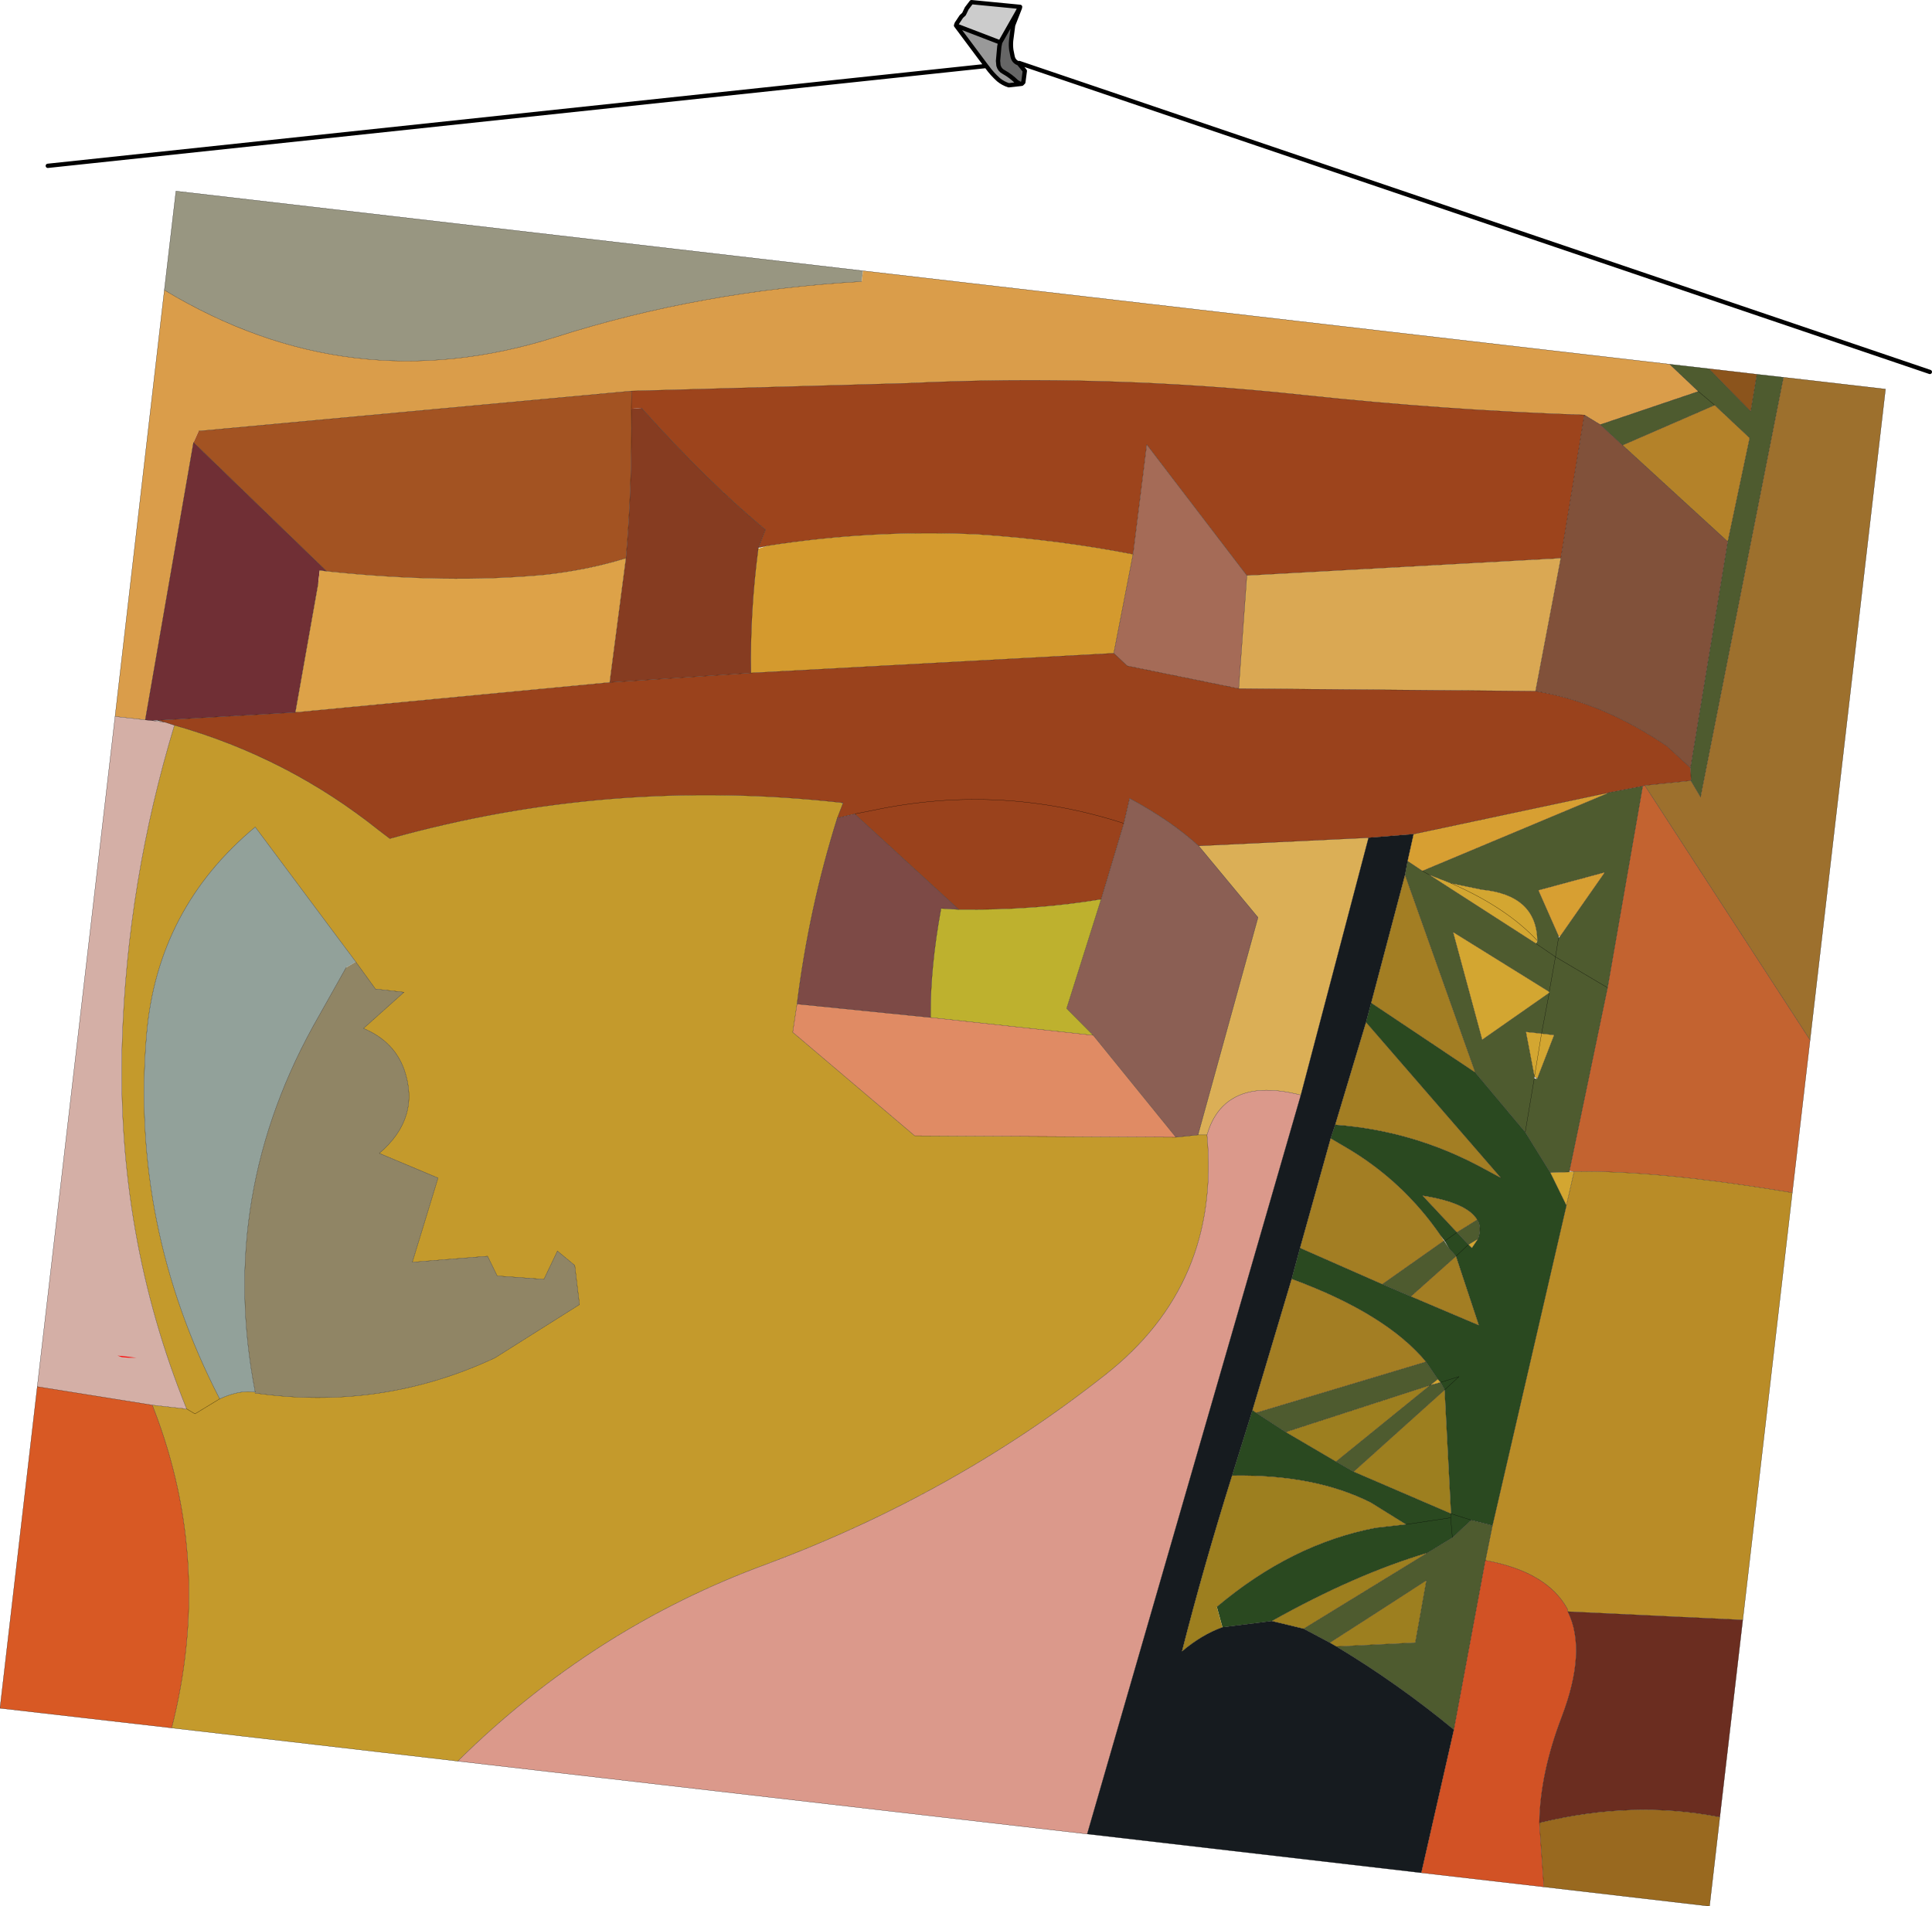
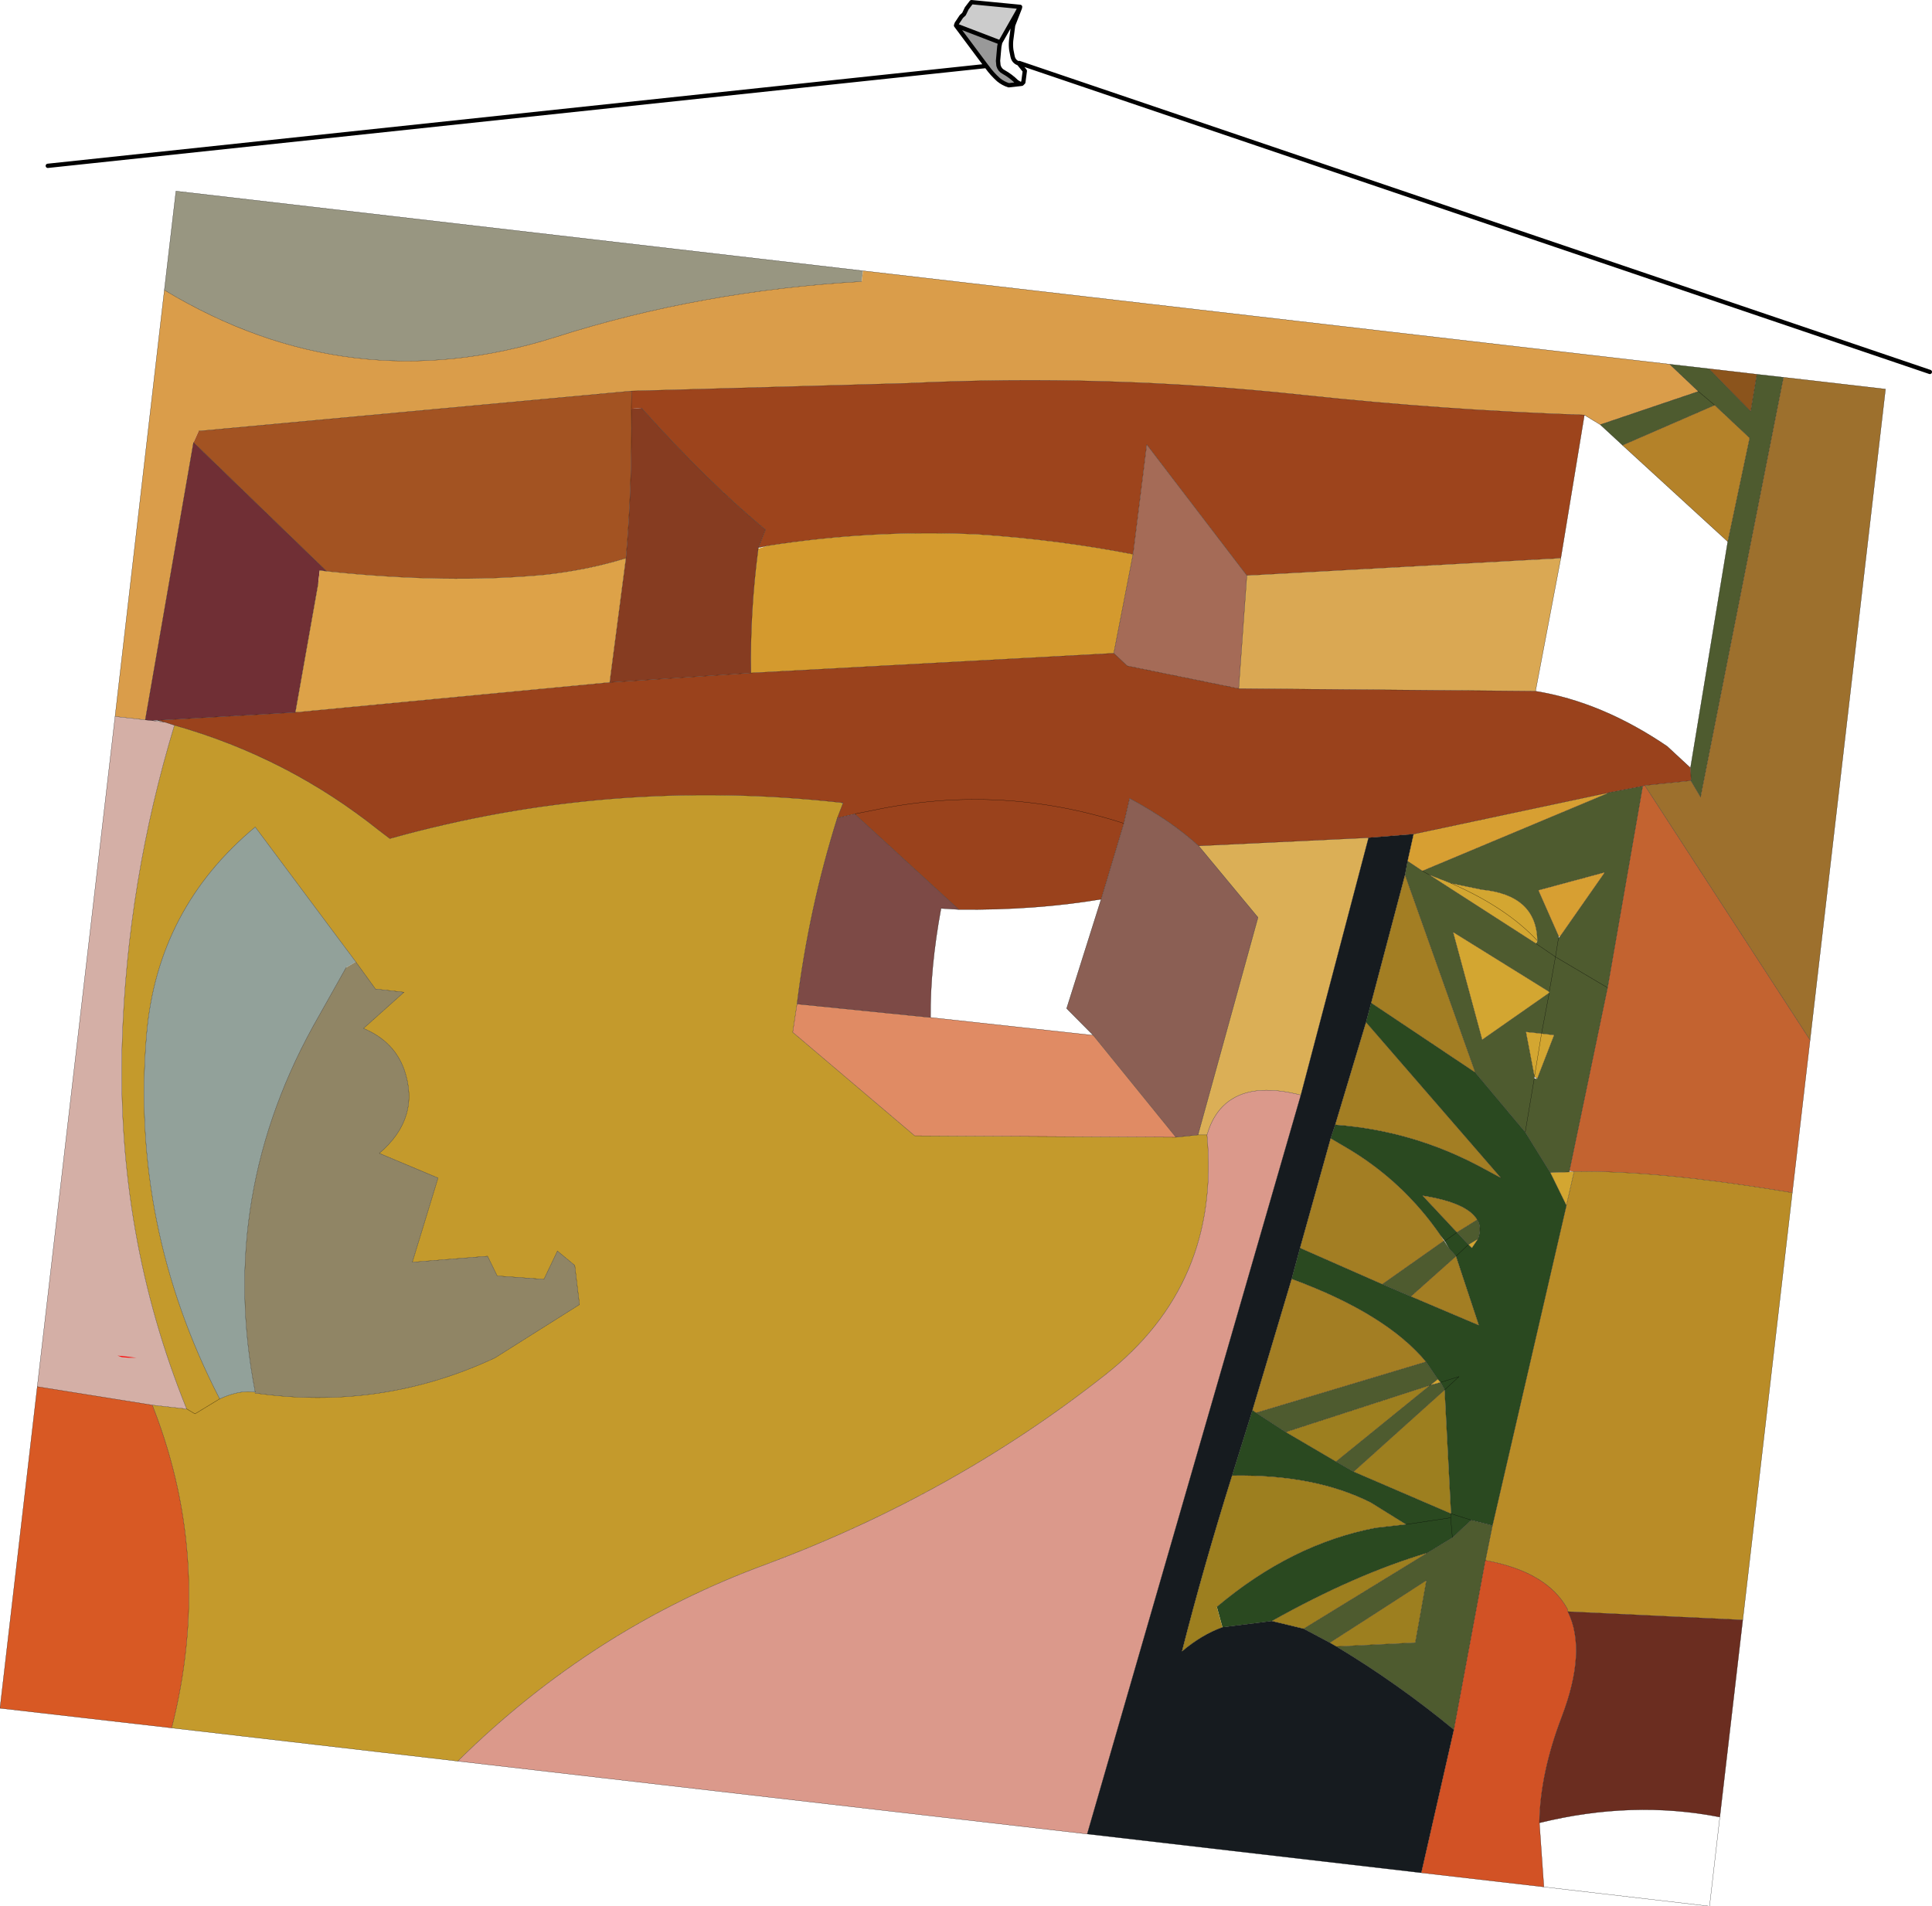
<svg xmlns="http://www.w3.org/2000/svg" height="444.85px" width="450.75px">
  <g transform="matrix(1.0, 0.0, 0.0, 1.0, 225.2, 235.25)">
    <path d="M-186.85 -167.55 L-184.15 -190.65 -23.85 -172.05 -24.15 -169.55 Q-61.75 -167.4 -95.7 -156.55 -143.5 -141.4 -186.85 -167.55" fill="#989681" fill-rule="evenodd" stroke="none" />
    <path d="M148.15 -136.15 L144.45 -138.4 Q111.55 -139.55 78.9 -143.05 32.65 -148.05 -13.75 -145.8 L-77.85 -144.0 -178.85 -134.65 -180.05 -132.0 -191.3 -67.25 -198.35 -68.05 -186.85 -167.55 Q-143.5 -141.4 -95.7 -156.55 -61.75 -167.4 -24.15 -169.55 L-23.85 -172.05 164.35 -150.25 171.05 -143.9 148.15 -136.15" fill="#da9d4a" fill-rule="evenodd" stroke="none" />
    <path d="M-184.5 -66.0 Q-158.05 -58.5 -136.75 -41.45 L-134.25 -39.55 Q-82.85 -53.95 -28.95 -47.95 L-28.55 -47.7 -29.85 -44.35 Q-36.45 -23.35 -39.25 -0.95 L-40.25 5.65 -11.8 29.8 49.15 30.15 54.3 29.6 56.4 29.6 Q59.6 64.4 32.7 85.55 -2.45 113.35 -46.3 129.75 -86.8 144.55 -118.4 175.75 L-185.15 168.0 Q-175.4 129.7 -189.3 93.6 L-189.65 92.65 -181.65 93.55 -179.7 94.7 -173.95 91.2 -179.7 94.7 -181.65 93.55 Q-198.05 53.05 -196.7 8.1 -195.55 -29.5 -184.5 -66.0 M-165.7 89.85 Q-136.3 94.05 -109.75 81.65 L-90.0 69.2 -91.1 60.05 -95.15 56.7 -98.3 63.3 -109.2 62.5 -111.45 57.9 -129.0 59.3 -123.0 39.65 -136.7 33.9 Q-127.0 25.6 -130.9 14.35 -133.3 7.7 -140.4 4.75 L-130.95 -3.7 -137.6 -4.45 -142.2 -10.8 -165.65 -42.25 Q-188.5 -23.25 -191.0 6.15 -194.8 50.75 -173.95 91.2 -169.05 89.0 -165.65 89.65 L-165.7 89.85" fill="#c49a2c" fill-rule="evenodd" stroke="none" />
    <path d="M-142.2 -10.8 L-144.45 -9.45 -150.8 1.85 Q-174.65 43.35 -165.65 89.65 -169.05 89.0 -173.95 91.2 -194.8 50.75 -191.0 6.15 -188.5 -23.25 -165.65 -42.25 L-142.2 -10.8" fill="#92a19a" fill-rule="evenodd" stroke="none" />
    <path d="M-142.2 -10.8 L-137.6 -4.45 -130.95 -3.7 -140.4 4.75 Q-133.3 7.7 -130.9 14.35 -127.0 25.6 -136.7 33.9 L-123.0 39.65 -129.0 59.3 -111.45 57.9 -109.2 62.5 -98.3 63.3 -95.15 56.7 -91.1 60.05 -90.0 69.2 -109.75 81.65 Q-136.3 94.05 -165.7 89.85 L-165.55 89.65 -165.65 89.65 Q-174.65 43.35 -150.8 1.85 L-144.45 -9.45 -142.2 -10.8" fill="#908565" fill-rule="evenodd" stroke="none" />
    <path d="M54.45 -37.85 L94.1 -39.75 78.3 20.3 Q68.0 17.65 62.3 21.2 58.1 23.75 56.4 29.6 L54.3 29.6 68.3 -21.15 54.45 -37.85" fill="#dbaf56" fill-rule="evenodd" stroke="none" />
    <path d="M-186.7 -66.7 L-184.5 -66.0 Q-195.55 -29.5 -196.7 8.1 -198.05 53.05 -181.65 93.55 L-189.65 92.65 -216.5 88.35 -198.35 -68.05 -191.3 -67.25 -189.9 -67.1 -186.7 -66.7" fill="#d4afa6" fill-rule="evenodd" stroke="none" />
    <path d="M-185.15 168.0 L-225.2 163.4 -216.5 88.35 -189.65 92.65 -189.3 93.6 Q-175.4 129.7 -185.15 168.0" fill="#d85924" fill-rule="evenodd" stroke="none" />
    <path d="M28.45 192.75 L-118.4 175.75 Q-86.8 144.55 -46.3 129.75 -2.45 113.35 32.7 85.55 59.6 64.4 56.4 29.6 58.1 23.75 62.3 21.2 68.0 17.65 78.3 20.3 L28.45 192.75" fill="#db998b" fill-rule="evenodd" stroke="none" />
    <path d="M94.1 -39.75 L104.6 -40.6 103.2 -34.3 102.6 -31.1 94.7 -1.2 93.5 3.3 86.3 27.25 85.25 30.4 78.1 56.0 76.15 63.2 67.0 93.85 62.25 109.1 Q55.6 130.3 50.55 150.15 55.15 146.25 60.0 144.5 L71.5 143.05 78.95 144.85 85.05 148.1 86.6 149.0 Q100.9 157.6 114.0 168.4 L106.4 201.8 28.45 192.75 78.3 20.3 94.1 -39.75" fill="#161b1f" fill-rule="evenodd" stroke="none" />
    <path d="M158.05 -51.8 L158.55 -51.95 197.1 7.45 192.95 43.1 Q161.8 37.85 142.05 38.15 L140.95 38.0 149.85 -4.75 158.05 -51.8" fill="#c36330" fill-rule="evenodd" stroke="none" />
    <path d="M192.95 43.1 L181.4 142.8 140.6 140.85 140.45 140.15 Q135.65 131.5 121.35 128.9 L123.0 120.75 140.25 46.05 142.05 38.15 Q161.8 37.85 192.95 43.1" fill="#b98c27" fill-rule="evenodd" stroke="none" />
    <path d="M119.0 15.05 L130.65 28.95 136.5 38.4 140.25 46.05 123.0 120.75 118.05 119.5 113.35 118.0 118.05 119.5 113.65 123.6 107.9 127.1 Q91.05 132.1 71.5 143.05 L60.0 144.5 58.7 139.75 Q76.15 125.05 95.8 121.3 L102.85 120.5 113.25 118.95 113.65 123.6 113.25 118.95 102.85 120.5 94.65 115.4 Q81.5 108.75 62.25 109.1 L67.0 93.85 67.85 94.45 74.75 98.95 86.5 105.85 90.6 108.2 113.35 118.0 111.85 89.1 115.2 86.0 110.9 87.35 115.2 86.0 111.85 89.1 110.9 87.35 110.25 86.6 107.5 82.55 Q98.15 71.3 76.15 63.2 L78.1 56.0 Q87.7 60.2 97.3 64.45 L103.95 67.3 119.85 74.05 114.5 57.9 117.4 55.2 114.5 57.9 112.9 56.1 111.9 54.35 110.9 53.05 Q102.0 40.1 88.4 32.25 L85.25 30.4 86.3 27.25 Q104.7 28.6 120.9 37.45 L125.0 39.65 93.5 3.3 94.7 -1.2 119.0 15.05 M114.7 52.35 L111.9 54.35 114.7 52.35 117.4 55.2 118.2 56.0 119.65 53.85 Q120.6 51.15 119.45 49.4 117.1 45.4 106.65 43.75 L114.7 52.35 M113.25 118.95 L113.35 118.0 113.25 118.95" fill="#2a4920" fill-rule="evenodd" stroke="none" />
    <path d="M169.2 -56.05 L177.9 -108.85 183.0 -133.0 183.0 -133.05 174.85 -140.7 171.05 -143.9 174.85 -140.7 153.35 -131.35 148.15 -136.15 171.05 -143.9 164.35 -150.25 173.5 -149.2 183.25 -139.25 184.7 -147.9 190.9 -147.2 171.55 -49.25 169.3 -53.05 169.35 -53.25 169.2 -56.05 M150.45 -50.35 L158.05 -51.8 149.85 -4.75 137.7 -11.95 136.25 -3.8 137.7 -11.95 149.85 -4.75 140.95 38.0 140.9 38.25 136.5 38.4 130.65 28.95 119.0 15.05 102.6 -31.1 103.2 -34.3 106.65 -32.0 150.45 -50.35 M108.15 -31.15 L106.65 -32.0 108.15 -31.15 133.15 -15.05 133.5 -15.7 Q133.3 -26.4 120.5 -27.65 L113.25 -29.15 108.15 -31.15 M138.4 -16.3 L137.7 -11.95 133.15 -15.05 137.7 -11.95 138.4 -16.3 138.7 -16.6 149.25 -31.7 133.7 -27.5 138.45 -16.75 138.4 -16.3 M136.25 -3.8 L113.8 -17.75 120.6 7.4 136.25 -3.55 136.25 -3.8 M132.8 16.0 L132.75 16.45 133.45 16.5 137.4 6.3 134.45 5.95 130.8 5.55 132.8 16.0 M136.25 -3.55 L134.45 5.95 136.25 -3.55 M119.45 49.4 Q120.6 51.15 119.65 53.85 L117.4 55.2 114.7 52.35 119.45 49.4 M103.95 67.3 L97.3 64.45 111.7 54.3 112.9 56.1 114.5 57.9 103.95 67.3 M107.5 82.55 L110.25 86.6 108.5 88.0 74.75 98.95 67.85 94.45 107.5 82.55 M118.05 119.5 L123.0 120.75 121.35 128.9 114.0 168.4 Q100.9 157.6 86.6 149.0 L105.0 148.1 107.6 133.55 Q96.35 140.85 85.05 148.1 L78.95 144.85 107.9 127.1 113.65 123.6 118.05 119.5 M130.65 28.95 L132.75 16.45 130.65 28.95 M110.9 87.35 L111.85 89.1 90.6 108.2 86.5 105.85 108.5 88.0 110.9 87.35" fill="#4e5b2f" fill-rule="evenodd" stroke="none" />
    <path d="M135.0 205.1 L106.4 201.8 114.0 168.4 121.35 128.9 Q135.65 131.5 140.45 140.15 L140.6 140.85 Q145.1 149.95 139.15 165.5 134.15 178.6 133.95 190.15 L135.0 205.1" fill="#d25225" fill-rule="evenodd" stroke="none" />
    <path d="M181.4 142.8 L176.05 188.8 Q155.65 184.8 133.95 190.15 134.15 178.6 139.15 165.5 145.1 149.95 140.6 140.85 L181.4 142.8" fill="#6b2d20" fill-rule="evenodd" stroke="none" />
    <path d="M158.55 -51.95 L169.1 -53.05 169.3 -53.05 171.55 -49.25 190.9 -147.2 214.7 -144.45 197.1 7.45 158.55 -51.95" fill="#9d702d" fill-rule="evenodd" stroke="none" />
    <path d="M94.7 -1.2 L102.6 -31.1 119.0 15.05 94.7 -1.2 M93.5 3.3 L125.0 39.65 120.9 37.45 Q104.7 28.6 86.3 27.25 L93.5 3.3 M85.25 30.4 L88.4 32.25 Q102.0 40.1 110.9 53.05 L111.7 54.3 97.3 64.45 Q87.7 60.2 78.1 56.0 L85.25 30.4 M114.7 52.35 L106.65 43.75 Q117.1 45.4 119.45 49.4 L114.7 52.35 M114.5 57.9 L119.85 74.05 103.95 67.3 114.5 57.9 M76.15 63.2 Q98.15 71.3 107.5 82.55 L67.85 94.45 67.0 93.85 76.15 63.2" fill="#a37e23" fill-rule="evenodd" stroke="none" />
    <path d="M184.7 -147.9 L183.25 -139.25 173.5 -149.2 184.7 -147.9" fill="#8b541c" fill-rule="evenodd" stroke="none" />
    <path d="M177.9 -108.85 L153.35 -131.35 174.85 -140.7 183.0 -133.05 183.0 -133.0 177.9 -108.85" fill="#b48229" fill-rule="evenodd" stroke="none" />
    <path d="M104.6 -40.6 L150.45 -50.35 106.65 -32.0 103.2 -34.3 104.6 -40.6 M138.45 -16.75 L133.7 -27.5 149.25 -31.7 138.7 -16.6 138.45 -16.75" fill="#d79f32" fill-rule="evenodd" stroke="none" />
    <path d="M108.15 -31.15 L113.25 -29.15 120.5 -27.65 Q133.3 -26.4 133.5 -15.7 L133.15 -15.05 108.15 -31.15 M136.25 -3.8 L136.25 -3.55 120.6 7.4 113.8 -17.75 136.25 -3.8 M113.25 -29.15 Q126.25 -23.5 133.5 -15.7 126.25 -23.5 113.25 -29.15 M133.45 16.5 L132.8 16.0 130.8 5.55 134.45 5.95 137.4 6.3 133.45 16.5 M132.8 16.0 L134.45 5.95 132.8 16.0 M119.65 53.85 L118.2 56.0 117.4 55.2 119.65 53.85 M110.25 86.6 L110.9 87.35 108.5 88.0 110.25 86.6 M140.25 46.05 L136.5 38.4 140.9 38.25 142.05 38.15 140.25 46.05" fill="#d3a631" fill-rule="evenodd" stroke="none" />
    <path d="M111.85 89.1 L113.35 118.0 90.6 108.2 111.85 89.1 M108.5 88.0 L86.5 105.85 74.75 98.95 108.5 88.0 M58.7 139.75 L60.0 144.5 Q55.15 146.25 50.55 150.15 55.6 130.3 62.25 109.1 81.5 108.75 94.65 115.4 L102.85 120.5 95.8 121.3 Q76.15 125.05 58.7 139.75 M71.5 143.05 Q91.05 132.1 107.9 127.1 L78.95 144.85 71.5 143.05 M85.05 148.1 Q96.35 140.85 107.6 133.55 L105.0 148.1 86.6 149.0 85.05 148.1" fill="#9d7f1f" fill-rule="evenodd" stroke="none" />
-     <path d="M176.05 188.8 L173.65 209.6 135.0 205.1 133.95 190.15 Q155.65 184.8 176.05 188.8" fill="#99691f" fill-rule="evenodd" stroke="none" />
-     <path d="M138.95 -105.0 L144.45 -138.4 148.15 -136.15 153.35 -131.35 177.9 -108.85 169.2 -56.05 163.75 -61.1 Q148.5 -71.45 133.05 -73.95 L138.95 -105.0" fill="#81513a" fill-rule="evenodd" stroke="none" />
    <path d="M144.45 -138.4 L138.95 -105.0 65.7 -100.95 42.35 -131.5 39.15 -105.9 Q21.7 -109.3 3.1 -110.55 -21.35 -111.75 -46.1 -107.9 L-48.25 -107.45 -46.6 -111.65 Q-59.75 -122.45 -75.55 -140.05 L-77.9 -139.85 -77.85 -144.0 -13.75 -145.8 Q32.65 -148.05 78.9 -143.05 111.55 -139.55 144.45 -138.4" fill="#9d441c" fill-rule="evenodd" stroke="none" />
    <path d="M138.95 -105.0 L133.05 -73.95 63.8 -74.55 65.7 -100.95 138.95 -105.0" fill="#daa853" fill-rule="evenodd" stroke="none" />
    <path d="M-46.1 -107.9 Q-21.35 -111.75 3.1 -110.55 21.7 -109.3 39.15 -105.9 L34.65 -82.8 -50.0 -78.2 Q-50.25 -92.4 -48.3 -107.2 L-46.1 -107.9" fill="#d49a2e" fill-rule="evenodd" stroke="none" />
    <path d="M39.15 -105.9 L42.35 -131.5 65.7 -100.95 63.8 -74.55 37.8 -79.85 34.65 -82.8 39.15 -105.9" fill="#a56b57" fill-rule="evenodd" stroke="none" />
    <path d="M133.05 -73.95 Q148.5 -71.45 163.75 -61.1 L169.2 -56.05 169.35 -53.25 169.1 -53.05 158.55 -51.95 158.05 -51.8 150.45 -50.35 104.6 -40.6 94.1 -39.75 54.45 -37.85 Q48.15 -43.65 38.35 -48.95 L37.0 -43.1 31.7 -25.4 Q16.3 -22.8 -1.5 -23.0 L-25.8 -45.3 -29.85 -44.35 -28.55 -47.7 -28.5 -47.9 -28.95 -47.95 Q-82.85 -53.95 -134.25 -39.55 L-136.75 -41.45 Q-158.05 -58.5 -184.5 -66.0 L-186.7 -66.7 -188.5 -67.15 -156.3 -69.0 -82.95 -76.0 -50.0 -78.2 34.65 -82.8 37.8 -79.85 63.8 -74.55 133.05 -73.95 M37.0 -43.1 Q8.15 -52.45 -21.5 -46.15 L-25.8 -45.3 -21.5 -46.15 Q8.15 -52.45 37.0 -43.1" fill="#9a421c" fill-rule="evenodd" stroke="none" />
    <path d="M37.0 -43.1 L38.35 -48.95 Q48.15 -43.65 54.45 -37.85 L68.3 -21.15 54.3 29.6 49.15 30.15 29.85 6.35 23.65 0.1 31.7 -25.4 37.0 -43.1" fill="#8b5f54" fill-rule="evenodd" stroke="none" />
-     <path d="M31.7 -25.4 L23.65 0.1 29.85 6.35 -8.1 2.2 Q-8.2 -9.4 -5.65 -23.25 L-1.5 -23.0 Q16.3 -22.8 31.7 -25.4" fill="#beb12e" fill-rule="evenodd" stroke="none" />
    <path d="M29.85 6.35 L49.15 30.15 -11.8 29.8 -40.25 5.65 -39.25 -0.95 -8.1 2.2 29.85 6.35" fill="#e08b64" fill-rule="evenodd" stroke="none" />
    <path d="M-156.3 -69.0 L-188.5 -67.15 -189.9 -67.1 -191.3 -67.25 -180.05 -132.0 -149.0 -101.95 -150.6 -102.15 -150.95 -99.2 -156.3 -69.0" fill="#702f35" fill-rule="evenodd" stroke="none" />
    <path d="M-77.85 -144.0 L-77.9 -139.85 Q-77.7 -121.5 -79.15 -105.0 -87.8 -102.3 -97.9 -101.15 -120.85 -98.95 -149.0 -101.95 L-180.05 -132.0 -178.85 -134.65 -77.85 -144.0" fill="#a35322" fill-rule="evenodd" stroke="none" />
    <path d="M-77.9 -139.85 L-75.55 -140.05 Q-59.75 -122.45 -46.6 -111.65 L-48.25 -107.45 -48.3 -107.2 Q-50.25 -92.4 -50.0 -78.2 L-82.95 -76.0 -79.15 -105.0 Q-77.7 -121.5 -77.9 -139.85" fill="#863c21" fill-rule="evenodd" stroke="none" />
    <path d="M-82.95 -76.0 L-156.3 -69.0 -150.95 -99.2 -150.6 -102.15 -149.0 -101.95 Q-120.85 -98.95 -97.9 -101.15 -87.8 -102.3 -79.15 -105.0 L-82.95 -76.0" fill="#dda248" fill-rule="evenodd" stroke="none" />
    <path d="M-29.85 -44.35 L-25.8 -45.3 -1.5 -23.0 -5.65 -23.25 Q-8.2 -9.4 -8.1 2.2 L-39.25 -0.95 Q-36.45 -23.35 -29.85 -44.35" fill="#7d4a46" fill-rule="evenodd" stroke="none" />
    <path d="M144.45 -138.4 L138.95 -105.0 133.05 -73.95 Q148.5 -71.45 163.75 -61.1 L169.2 -56.05 177.9 -108.85 153.35 -131.35 148.15 -136.15 144.45 -138.4 Q111.55 -139.55 78.9 -143.05 32.65 -148.05 -13.75 -145.8 L-77.85 -144.0 -77.9 -139.85 Q-77.7 -121.5 -79.15 -105.0 L-82.95 -76.0 -156.3 -69.0 -188.5 -67.15 -186.7 -66.7 -184.5 -66.0 Q-158.05 -58.5 -136.75 -41.45 L-134.25 -39.55 Q-82.85 -53.95 -28.95 -47.95 L-28.5 -47.9 -28.55 -47.7 -29.85 -44.35 -25.8 -45.3 -21.5 -46.15 Q8.15 -52.45 37.0 -43.1 L38.35 -48.95 Q48.15 -43.65 54.45 -37.85 L94.1 -39.75 104.6 -40.6 150.45 -50.35 158.05 -51.8 158.55 -51.95 169.1 -53.05 169.35 -53.25 169.2 -56.05 M-75.55 -140.05 Q-59.75 -122.45 -46.6 -111.65 L-48.25 -107.45 -46.1 -107.9 Q-21.35 -111.75 3.1 -110.55 21.7 -109.3 39.15 -105.9 L42.35 -131.5 65.7 -100.95 138.95 -105.0 M63.8 -74.55 L37.8 -79.85 34.65 -82.8 -50.0 -78.2 -82.95 -76.0 M37.0 -43.1 L31.7 -25.4 23.65 0.1 29.85 6.35 49.15 30.15 54.3 29.6 68.3 -21.15 54.45 -37.85 M94.7 -1.2 L102.6 -31.1 103.2 -34.3 104.6 -40.6 M103.2 -34.3 L106.65 -32.0 150.45 -50.35 M106.65 -32.0 L108.15 -31.15 113.25 -29.15 120.5 -27.65 Q133.3 -26.4 133.5 -15.7 126.25 -23.5 113.25 -29.15 M133.15 -15.05 L137.7 -11.95 138.4 -16.3 138.45 -16.75 133.7 -27.5 149.25 -31.7 138.7 -16.6 138.4 -16.3 M136.25 -3.8 L137.7 -11.95 149.85 -4.75 158.05 -51.8 M136.25 -3.8 L113.8 -17.75 120.6 7.4 136.25 -3.55 136.25 -3.8 M108.15 -31.15 L133.15 -15.05 M39.15 -105.9 L34.65 -82.8 M63.8 -74.55 L133.05 -73.95 M65.7 -100.95 L63.8 -74.55 M173.5 -149.2 L164.35 -150.25 171.05 -143.9 174.85 -140.7 183.0 -133.05 M183.0 -133.0 L177.9 -108.85 M190.9 -147.2 L184.7 -147.9 183.25 -139.25 173.5 -149.2 184.7 -147.9 M197.1 7.45 L214.7 -144.45 190.9 -147.2 171.55 -49.25 169.3 -53.05 169.1 -53.05 M169.35 -53.25 L169.3 -53.05 M148.15 -136.15 L171.05 -143.9 M174.85 -140.7 L153.35 -131.35 M197.1 7.45 L192.95 43.1 181.4 142.8 176.05 188.8 173.65 209.6 135.0 205.1 106.4 201.8 28.45 192.75 -118.4 175.75 -185.15 168.0 -225.2 163.4 -216.5 88.35 -198.35 -68.05 -186.85 -167.55 -184.15 -190.65 -23.85 -172.05 164.35 -150.25 M132.8 16.0 L132.75 16.45 130.65 28.95 119.0 15.05 94.7 -1.2 93.5 3.3 125.0 39.65 120.9 37.45 Q104.7 28.6 86.3 27.25 L85.25 30.4 88.4 32.25 Q102.0 40.1 110.9 53.05 L111.9 54.35 114.7 52.35 106.65 43.75 Q117.1 45.4 119.45 49.4 120.6 51.15 119.65 53.85 L118.2 56.0 117.4 55.2 114.5 57.9 119.85 74.05 103.95 67.3 97.3 64.45 Q87.7 60.2 78.1 56.0 L76.15 63.2 Q98.15 71.3 107.5 82.55 L110.25 86.6 110.9 87.35 115.2 86.0 111.85 89.1 113.35 118.0 118.05 119.5 123.0 120.75 140.25 46.05 136.5 38.4 140.9 38.25 140.95 38.0 149.85 -4.75 M133.45 16.5 L132.8 16.0 130.8 5.55 134.45 5.95 136.25 -3.55 M133.45 16.5 L137.4 6.3 134.45 5.95 132.8 16.0 M136.5 38.4 L130.65 28.95 M142.05 38.15 L140.9 38.25 M140.25 46.05 L142.05 38.15 Q161.8 37.85 192.95 43.1 M86.3 27.25 L93.5 3.3 M119.65 53.85 L117.4 55.2 114.7 52.35 119.45 49.4 M111.9 54.35 L111.7 54.3 97.3 64.45 M112.9 56.1 L111.9 54.35 M114.5 57.9 L112.9 56.1 M114.5 57.9 L103.95 67.3 M111.85 89.1 L110.9 87.35 108.5 88.0 86.5 105.85 90.6 108.2 111.85 89.1 M110.25 86.6 L108.5 88.0 74.75 98.95 86.5 105.85 M56.4 29.6 Q58.1 23.75 62.3 21.2 68.0 17.65 78.3 20.3 L94.1 -39.75 M56.4 29.6 L54.3 29.6 M67.0 93.85 L67.85 94.45 107.5 82.55 M67.85 94.45 L74.75 98.95 M67.0 93.85 L76.15 63.2 M-118.4 175.75 Q-86.8 144.55 -46.3 129.75 -2.45 113.35 32.7 85.55 59.6 64.4 56.4 29.6 M60.0 144.5 L71.5 143.05 Q91.05 132.1 107.9 127.1 L113.65 123.6 113.25 118.95 102.85 120.5 95.8 121.3 Q76.15 125.05 58.7 139.75 M78.95 144.85 L71.5 143.05 M60.0 144.5 Q55.15 146.25 50.55 150.15 55.6 130.3 62.25 109.1 L67.0 93.85 M140.6 140.85 L140.45 140.15 Q135.65 131.5 121.35 128.9 L114.0 168.4 106.4 201.8 M113.35 118.0 L113.25 118.95 M113.65 123.6 L118.05 119.5 M86.6 149.0 L105.0 148.1 107.6 133.55 Q96.35 140.85 85.05 148.1 L86.6 149.0 Q100.9 157.6 114.0 168.4 M102.85 120.5 L94.65 115.4 Q81.5 108.75 62.25 109.1 M90.6 108.2 L113.35 118.0 M140.6 140.85 Q145.1 149.95 139.15 165.5 134.15 178.6 133.95 190.15 155.65 184.8 176.05 188.8 M121.35 128.9 L123.0 120.75 M78.1 56.0 L85.25 30.4 M78.3 20.3 L28.45 192.75 M78.95 144.85 L85.05 148.1 M107.9 127.1 L78.95 144.85 M133.95 190.15 L135.0 205.1 M181.4 142.8 L140.6 140.85 M119.0 15.05 L102.6 -31.1 M158.55 -51.95 L197.1 7.45 M-180.05 -132.0 L-149.0 -101.95 Q-120.85 -98.95 -97.9 -101.15 -87.8 -102.3 -79.15 -105.0 M-186.7 -66.7 L-189.9 -67.1 -191.3 -67.25 -198.35 -68.05 M-189.9 -67.1 L-188.5 -67.15 M-180.05 -132.0 L-191.3 -67.25 M-24.15 -169.55 Q-61.75 -167.4 -95.7 -156.55 -143.5 -141.4 -186.85 -167.55 M-48.25 -107.45 L-48.3 -107.2 Q-50.25 -92.4 -50.0 -78.2 M-150.6 -102.15 L-149.0 -101.95 M-165.7 89.85 Q-136.3 94.05 -109.75 81.65 L-90.0 69.2 -91.1 60.05 -95.15 56.7 -98.3 63.3 -109.2 62.5 -111.45 57.9 -129.0 59.3 -123.0 39.65 -136.7 33.9 Q-127.0 25.6 -130.9 14.35 -133.3 7.7 -140.4 4.75 L-130.95 -3.7 -137.6 -4.45 -142.2 -10.8 -165.65 -42.25 Q-188.5 -23.25 -191.0 6.15 -194.8 50.75 -173.95 91.2 L-179.7 94.7 -181.65 93.55 -189.65 92.65 -189.3 93.6 Q-175.4 129.7 -185.15 168.0 M-144.45 -9.45 L-150.8 1.85 Q-174.65 43.35 -165.65 89.65 -169.05 89.0 -173.95 91.2 M-165.7 89.85 L-165.65 89.65 M-28.95 -47.95 L-28.55 -47.7 M-8.1 2.2 Q-8.2 -9.4 -5.65 -23.25 L-1.5 -23.0 -25.8 -45.3 M-29.85 -44.35 Q-36.45 -23.35 -39.25 -0.95 L-8.1 2.2 29.85 6.35 M-156.3 -69.0 L-150.95 -99.2 M-77.85 -144.0 L-178.85 -134.65 M-39.25 -0.95 L-40.25 5.65 -11.8 29.8 49.15 30.15 M-216.5 88.35 L-189.65 92.65 M-181.65 93.55 Q-198.05 53.05 -196.7 8.1 -195.55 -29.5 -184.5 -66.0 M31.7 -25.4 Q16.3 -22.8 -1.5 -23.0" fill="none" stroke="#000000" stroke-linecap="round" stroke-linejoin="round" stroke-width="0.05" />
    <path d="M12.15 -232.4 L8.15 -225.35 -2.15 -229.3 -2.0 -229.75 -0.9 -231.4 -0.3 -231.95 0.35 -233.3 1.45 -234.75 12.8 -233.65 12.15 -232.4" fill="#cccccc" fill-rule="evenodd" stroke="none" />
    <path d="M8.15 -225.35 L7.95 -224.4 7.65 -221.05 7.75 -219.95 Q8.05 -218.9 8.95 -218.45 10.65 -217.5 12.0 -216.15 L12.85 -215.65 10.15 -215.35 Q8.85 -215.75 7.75 -216.65 6.25 -218.0 5.1 -219.6 L4.9 -219.85 -2.15 -229.3 8.15 -225.35" fill="#999999" fill-rule="evenodd" stroke="none" />
-     <path d="M12.85 -215.65 L12.0 -216.15 Q10.65 -217.5 8.95 -218.45 8.05 -218.9 7.75 -219.95 L7.65 -221.05 7.95 -224.4 8.15 -225.35 12.15 -232.4 12.75 -233.4 11.15 -229.3 11.15 -229.2 10.7 -225.75 Q10.6 -224.6 10.75 -223.55 L11.05 -222.05 Q11.3 -220.9 12.35 -220.5 L12.45 -220.5 13.9 -218.7 13.55 -216.05 13.2 -215.7 12.85 -215.65" fill="#666666" fill-rule="evenodd" stroke="none" />
    <path d="M-193.35 81.6 L-195.1 81.6 -196.8 81.45 -197.8 81.1 -193.35 81.6" fill="#ff0000" fill-rule="evenodd" stroke="none" />
    <path d="M8.15 -225.35 L7.95 -224.4 7.65 -221.05 7.75 -219.95 Q8.05 -218.9 8.95 -218.45 10.65 -217.5 12.0 -216.15 L12.85 -215.65 13.2 -215.7 13.55 -216.05 13.9 -218.7 12.45 -220.5 12.35 -220.5 Q11.3 -220.9 11.05 -222.05 L10.75 -223.55 Q10.6 -224.6 10.7 -225.75 L11.15 -229.2 11.15 -229.3 12.75 -233.4 12.15 -232.4 8.15 -225.35 -2.15 -229.3 4.9 -219.85 5.1 -219.6 Q6.25 -218.0 7.75 -216.65 8.85 -215.75 10.15 -215.35 L12.85 -215.65 M-2.15 -229.3 L-2.0 -229.75 -0.9 -231.4 -0.3 -231.95 0.35 -233.3 1.45 -234.75 12.8 -233.65 12.15 -232.4 M12.45 -220.5 L12.6 -220.55 225.05 -148.45 M4.9 -219.85 L-214.05 -196.55" fill="none" stroke="#000000" stroke-linecap="round" stroke-linejoin="round" stroke-width="1.0" />
  </g>
</svg>